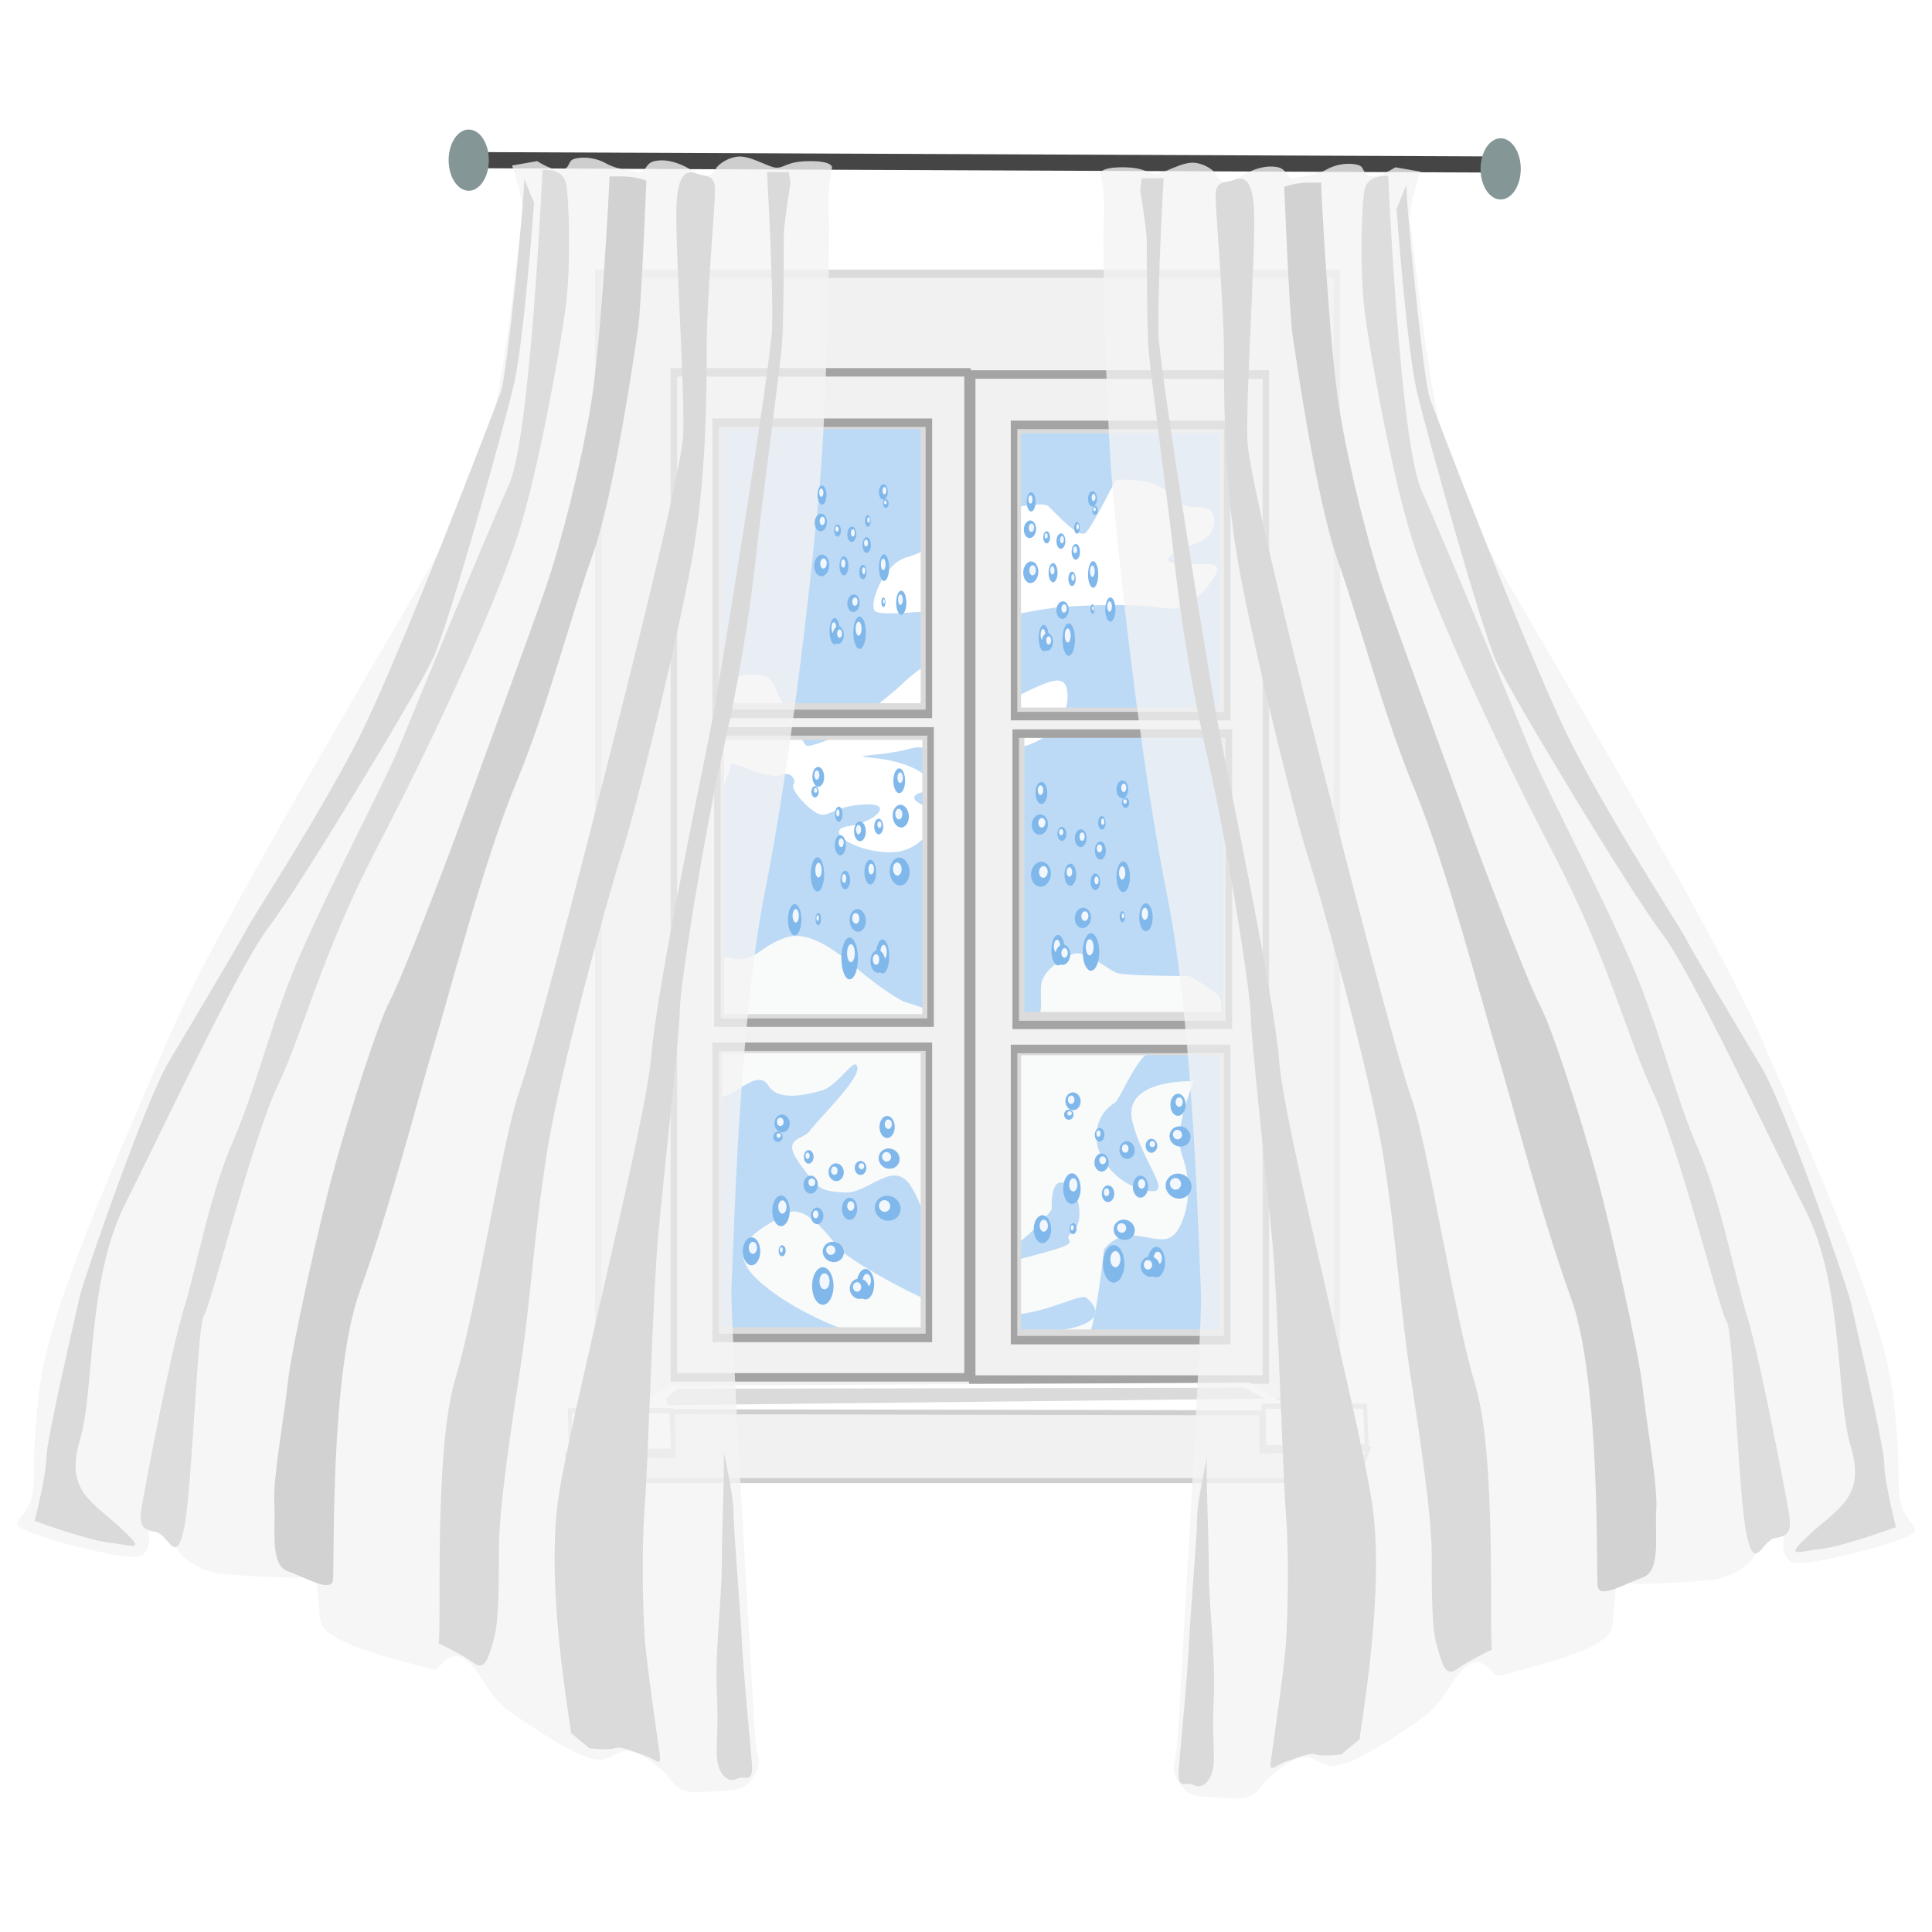
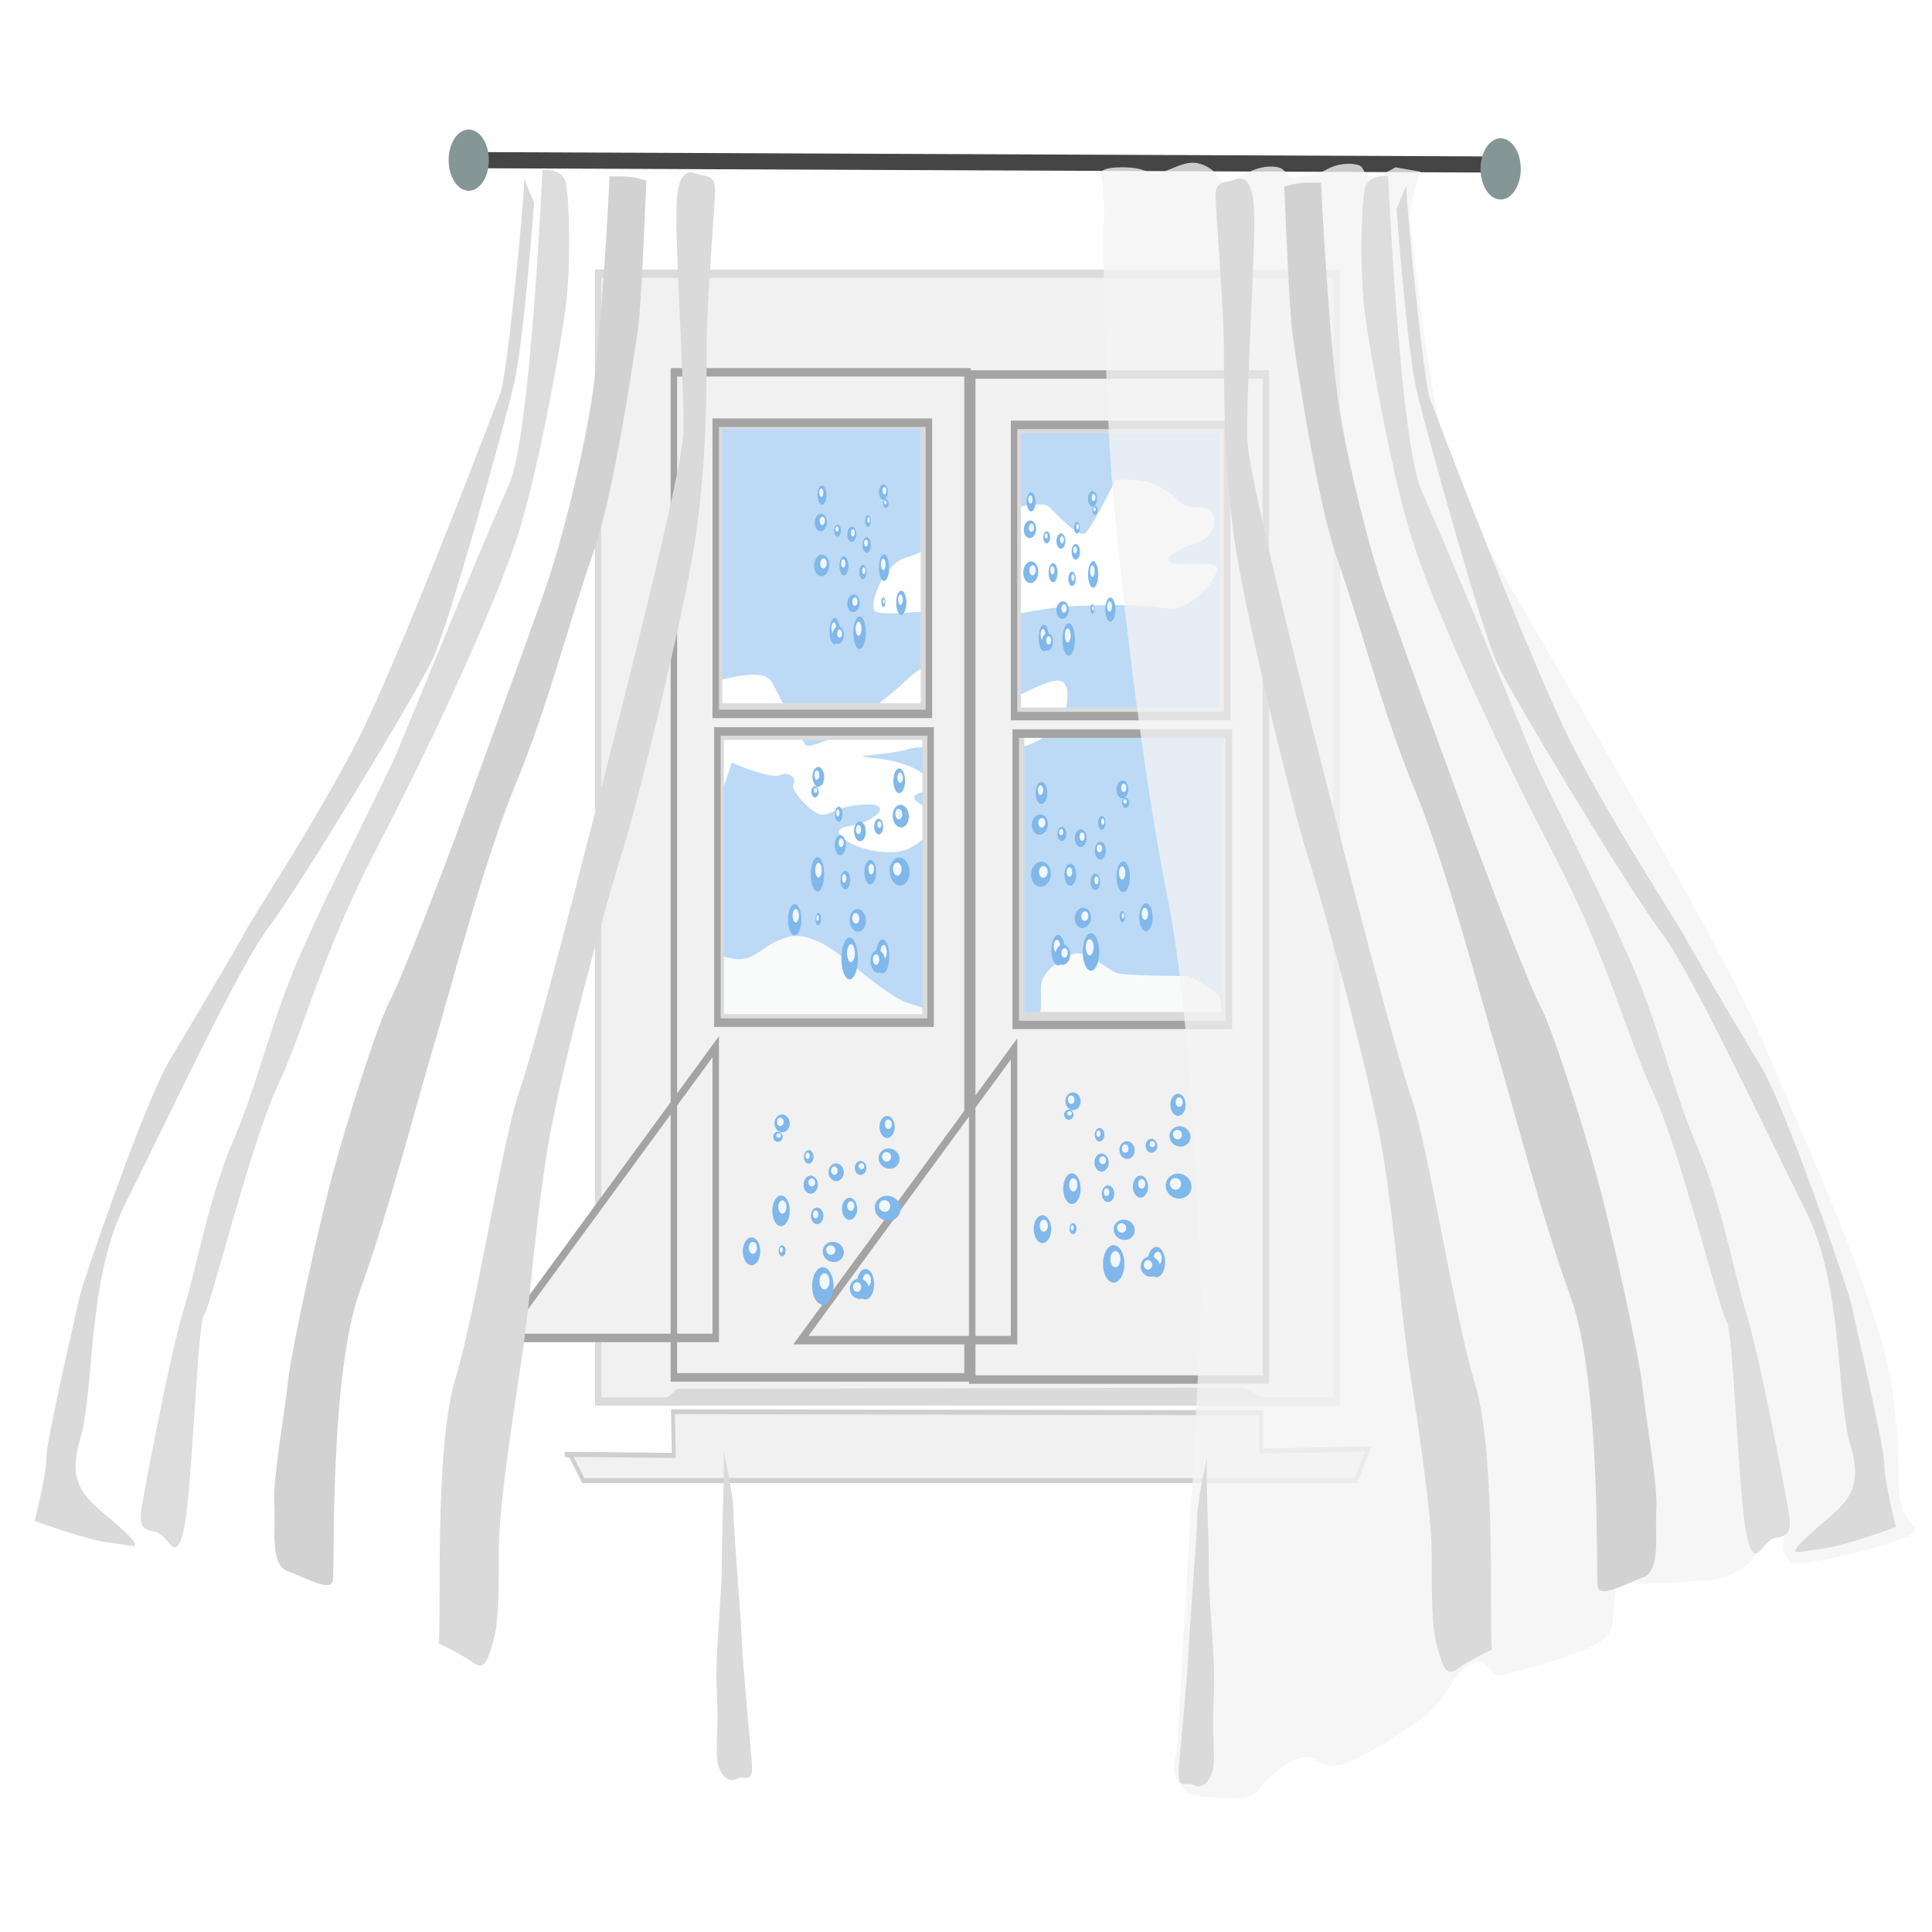
<svg xmlns="http://www.w3.org/2000/svg" xmlns:ns1="http://www.inkscape.org/namespaces/inkscape" xmlns:ns2="http://sodipodi.sourceforge.net/DTD/sodipodi-0.dtd" xmlns:xlink="http://www.w3.org/1999/xlink" width="140mm" height="140mm" viewBox="0 0 140 140" version="1.1" id="svg23102" ns1:version="0.92.2 5c3e80d, 2017-08-06" ns2:docname="windows-condensation.svg">
  <defs id="defs23096">
    <linearGradient id="linearGradient24426">
      <stop style="stop-color:#83e5f3;stop-opacity:0.516;" offset="0" id="stop24422" />
      <stop style="stop-color:#c3f6fd;stop-opacity:0.669;" offset="1" id="stop24424" />
    </linearGradient>
    <filter ns1:collect="always" style="color-interpolation-filters:sRGB" id="filter23694" x="-0.016" width="1.031" y="-0.013" height="1.027">
      <feGaussianBlur ns1:collect="always" stdDeviation="0.384" id="feGaussianBlur23696" />
    </filter>
    <filter ns1:collect="always" style="color-interpolation-filters:sRGB" id="filter23708" x="-0.039" width="1.078" y="-0.015" height="1.03">
      <feGaussianBlur ns1:collect="always" stdDeviation="0.381" id="feGaussianBlur23710" />
    </filter>
    <filter ns1:collect="always" style="color-interpolation-filters:sRGB" id="filter23785" x="-0.04" width="1.08" y="-0.13" height="1.259">
      <feGaussianBlur ns1:collect="always" stdDeviation="0.137" id="feGaussianBlur23787" />
    </filter>
    <filter ns1:collect="always" style="color-interpolation-filters:sRGB" id="filter23845" x="-0.011" width="1.022" y="-0.493" height="1.987">
      <feGaussianBlur ns1:collect="always" stdDeviation="0.22" id="feGaussianBlur23847" />
    </filter>
    <filter ns1:collect="always" style="color-interpolation-filters:sRGB" id="filter23954" x="-0.192" width="1.384" y="-0.342" height="1.683">
      <feGaussianBlur ns1:collect="always" stdDeviation="3.586" id="feGaussianBlur23956" />
    </filter>
    <filter ns1:collect="always" style="color-interpolation-filters:sRGB" id="filter24031" x="-0.101" width="1.202" y="-0.185" height="1.37">
      <feGaussianBlur ns1:collect="always" stdDeviation="1.758" id="feGaussianBlur24033" />
    </filter>
    <filter ns1:collect="always" style="color-interpolation-filters:sRGB" id="filter24163" x="-0.587" width="2.173" y="-0.083" height="1.166">
      <feGaussianBlur ns1:collect="always" stdDeviation="0.695" id="feGaussianBlur24165" />
    </filter>
    <filter ns1:collect="always" style="color-interpolation-filters:sRGB" id="filter24175" x="-0.122" width="1.244" y="-0.024" height="1.047">
      <feGaussianBlur ns1:collect="always" stdDeviation="0.957" id="feGaussianBlur24177" />
    </filter>
    <filter ns1:collect="always" style="color-interpolation-filters:sRGB" id="filter24195" x="-0.139" width="1.278" y="-0.034" height="1.067">
      <feGaussianBlur ns1:collect="always" stdDeviation="1.275" id="feGaussianBlur24197" />
    </filter>
    <filter ns1:collect="always" style="color-interpolation-filters:sRGB" id="filter24243" x="-0.119" width="1.239" y="-0.041" height="1.082">
      <feGaussianBlur ns1:collect="always" stdDeviation="1.476" id="feGaussianBlur24245" />
    </filter>
    <filter ns1:collect="always" style="color-interpolation-filters:sRGB" id="filter24255" x="-0.056" width="1.112" y="-0.023" height="1.046">
      <feGaussianBlur ns1:collect="always" stdDeviation="0.799" id="feGaussianBlur24257" />
    </filter>
    <filter ns1:collect="always" style="color-interpolation-filters:sRGB" id="filter24309" x="-0.067" width="1.134" y="-0.032" height="1.064">
      <feGaussianBlur ns1:collect="always" stdDeviation="1.111" id="feGaussianBlur24311" />
    </filter>
    <filter ns1:collect="always" style="color-interpolation-filters:sRGB" id="filter26985" x="-0.169" width="1.337" y="-0.133" height="1.266">
      <feGaussianBlur ns1:collect="always" stdDeviation="0.1" id="feGaussianBlur26987" />
    </filter>
  </defs>
  <ns2:namedview id="base" pagecolor="#ffffff" bordercolor="#666666" borderopacity="1.0" ns1:pageopacity="0.0" ns1:pageshadow="2" ns1:zoom="0.98994949" ns1:cx="287.74479" ns1:cy="260.6897" ns1:document-units="mm" ns1:current-layer="layer9" showgrid="false" ns1:snap-nodes="false" ns1:window-width="1920" ns1:window-height="992" ns1:window-x="0" ns1:window-y="0" ns1:window-maximized="0" />
  <g ns1:groupmode="layer" id="layer8" ns1:label="new" style="display:inline" transform="translate(0,20)" />
  <g ns1:groupmode="layer" id="layer9" ns1:label="new 1" style="display:inline" transform="translate(0,20)">
    <g id="g27118" transform="matrix(1.028,0,0,1.307,-2.545,-9.302)">
      <path ns1:connector-curvature="0" id="path23920" d="M 89.858,13.877 H 51.699 l -1.753,55.453 43.336,-0.429 z" style="display:inline;opacity:1;fill:#bcdaf5;fill-opacity:1;stroke:none;stroke-width:0.09;stroke-miterlimit:4;stroke-dasharray:none;stroke-dashoffset:0;stroke-opacity:1" />
      <g transform="matrix(0.884,0,0,0.907,-211.989,7.97)" id="g23960" style="display:inline">
        <path style="opacity:1;fill:#f9fafa;fill-opacity:1;stroke:none;stroke-width:0.1;stroke-miterlimit:4;stroke-dasharray:none;stroke-dashoffset:0;stroke-opacity:1;filter:url(#filter23954)" d="m 337.438,41.853 c 0,0 -5.008,0 -5.764,-0.189 -0.756,-0.189 -2.551,-1.512 -3.591,-1.134 -1.039,0.378 -2.362,1.039 -2.457,1.89 -0.095,0.85 0.189,1.701 -0.378,2.079 -0.567,0.378 -2.835,0.756 -3.874,0.567 -1.039,-0.189 -6.048,-1.512 -6.52,-1.606 -0.472,-0.094 -2.173,-0.945 -3.78,-1.984 -1.606,-1.039 -3.874,-2.457 -5.764,-1.984 -1.89,0.472 -2.268,1.228 -3.591,1.323 -1.323,0.094 -3.213,-0.85 -3.874,-0.283 -0.661,0.567 -2.268,3.685 -2.268,5.481 0,1.795 -1.228,3.591 0.945,3.496 2.173,-0.094 2.835,0 4.063,-0.378 1.228,-0.378 2.551,-1.512 3.307,-0.567 0.756,0.945 2.929,0.567 4.252,0.283 1.323,-0.283 2.646,-2.173 2.835,-1.417 0.189,0.756 -3.307,3.307 -3.78,3.874 -0.472,0.567 -2.362,0.378 -0.85,1.984 1.512,1.606 1.606,1.701 3.591,1.795 1.984,0.094 3.969,-2.173 5.386,-0.283 1.417,1.89 1.228,3.307 1.89,3.685 0.661,0.378 1.89,0.095 4.063,0.378 2.173,0.283 5.197,-2.74 5.197,-2.74 0,0 -0.189,-1.984 1.039,-1.606 1.228,0.378 1.606,2.457 0.567,3.024 -1.039,0.567 1.323,0.472 -2.268,1.228 -3.591,0.756 -7.56,1.512 -8.788,1.701 -1.228,0.189 -0.189,0.945 0.378,1.323 0.567,0.378 2.551,0.661 5.386,0.756 2.835,0.094 5.953,-1.323 6.426,-1.039 0.472,0.283 2.457,1.701 -3.118,2.079 -5.575,0.378 -15.875,-4.347 -16.631,-5.103 -0.756,-0.756 -2.74,-2.835 -4.252,-2.079 -1.512,0.756 -5.386,1.89 -1.984,4.158 3.402,2.268 8.599,3.496 10.111,3.685 1.512,0.189 14.647,0.472 15.592,0.283 0.945,-0.189 1.701,-5.953 1.701,-5.953 0,0 0.85,-1.039 2.646,-0.85 1.795,0.189 2.646,0.567 3.402,-0.567 0.756,-1.134 0.945,-2.74 0.189,-4.347 -0.756,-1.606 0.945,-4.536 0.945,-4.536 0,0 -5.764,-0.189 -4.914,2.457 0.85,2.646 3.307,4.441 1.323,4.252 -1.984,-0.189 -3.969,-1.606 -4.158,-3.024 -0.189,-1.417 0.85,-2.079 1.417,-2.362 0.567,-0.283 2.079,-3.591 3.402,-3.118 1.323,0.472 4.819,-0.756 4.819,-0.756 0,0 0.661,-2.268 0,-2.74 -0.661,-0.472 -2.268,-1.134 -2.268,-1.134 z" id="path23936" ns1:connector-curvature="0" />
        <path style="opacity:1;fill:#ffffff;fill-opacity:1;stroke:none;stroke-width:0.1;stroke-miterlimit:4;stroke-dasharray:none;stroke-dashoffset:0;stroke-opacity:1;filter:url(#filter24031)" d="m 299.735,23.805 c 0.756,-0.094 3.78,-0.85 4.441,0.094 0.661,0.945 2.457,3.78 2.74,3.874 0.283,0.094 2.362,-0.472 3.118,-0.945 0.756,-0.472 3.591,-2.173 4.252,-2.646 0.661,-0.472 1.795,-1.323 3.496,-1.89 1.701,-0.567 3.213,-2.929 1.984,-2.929 -1.228,0 -6.804,0.567 -7.371,0.189 -0.567,-0.378 0.661,-2.929 2.551,-3.307 1.89,-0.378 5.197,-2.173 5.859,-2.457 0.661,-0.283 4.819,-1.039 5.386,-0.661 0.567,0.378 2.457,2.079 3.024,1.606 0.567,-0.472 2.362,-3.213 2.362,-3.213 0,0 2.079,-0.094 3.118,0.283 1.039,0.378 1.323,0.567 2.079,1.134 0.756,0.567 2.457,-0.189 2.646,0.945 0.189,1.134 -1.323,1.512 -1.795,1.606 -0.472,0.094 -2.929,0.945 -1.323,1.134 1.606,0.189 3.78,-0.283 3.307,0.567 -0.472,0.85 -2.268,2.457 -4.158,2.173 -1.89,-0.283 -5.859,-0.189 -7.843,-0.094 -1.984,0.094 -5.67,0.756 -5.67,0.756 0,0 -0.567,0.756 -0.756,2.173 -0.189,1.417 -0.095,0.567 -0.567,1.984 -0.472,1.417 0.472,1.417 2.268,0.85 1.795,-0.567 4.063,-1.701 4.63,-1.039 0.567,0.661 0.283,3.118 -3.496,3.874 -3.78,0.756 -6.709,1.228 -6.709,1.228 0,0 0,-1.606 -2.173,-1.134 -2.173,0.472 -5.292,0.378 -2.835,0.567 2.457,0.189 4.158,0.85 4.536,1.512 0.378,0.661 -1.417,0.472 -1.323,0.945 0.095,0.472 2.74,0.661 1.417,1.89 -1.323,1.228 -2.457,1.606 -4.63,1.323 -2.173,-0.283 -3.874,-1.323 -1.984,-1.512 1.89,-0.189 3.78,-1.417 1.228,-1.323 -2.551,0.095 -2.835,0.85 -3.685,0.567 -0.85,-0.283 -2.268,-1.512 -1.984,-1.795 0.283,-0.283 -0.283,-0.85 -1.039,-0.567 -0.756,0.283 -3.874,-0.756 -3.874,-0.756 l -1.134,2.551 c 0,0 -1.228,-0.85 -1.323,-1.228 -0.095,-0.378 -0.567,-2.646 -0.567,-2.646 z" id="path23922" ns1:connector-curvature="0" />
      </g>
      <g transform="matrix(0.884,0,0,0.907,-211.989,7.97)" id="g24363" style="display:inline">
        <path style="opacity:1;fill:#ffffff;fill-opacity:1;stroke:none;stroke-width:0.1;stroke-miterlimit:4;stroke-dasharray:none;stroke-dashoffset:0;stroke-opacity:1" d="m 317.122,-0.574 -1.89,-2.268 h 8.882 l -2.079,2.646 z" id="path24350" ns1:connector-curvature="0" />
        <g id="g23879">
          <g id="g23755" style="display:inline">
            <path style="display:inline;opacity:1;fill:#f1f1f1;fill-opacity:1;stroke:#dbdbdb;stroke-width:1.911;stroke-miterlimit:4;stroke-dasharray:none;stroke-dashoffset:0;stroke-opacity:1;filter:url(#filter23694)" d="M 1095.5,-4.066 V 256.068 h 222.254 V -4.066 Z m 36.377,34.861 h 61.619 v 65.154 h -61.619 z m 89.902,1.01 h 61.619 v 65.154 h -61.619 z m 1.01,70.205 h 61.619 v 65.156 h -61.619 z m -90.408,0.506 H 1194 v 65.154 h -61.619 z m -0.504,72.225 h 61.619 v 65.156 h -61.619 z m 89.902,0.506 h 61.619 v 65.154 h -61.619 z" id="rect23672" ns1:connector-curvature="0" transform="scale(0.265)" />
-             <path style="opacity:1;fill:#f1f1f1;fill-opacity:1;stroke:#a4a4a4;stroke-width:1.953;stroke-miterlimit:4;stroke-dasharray:none;stroke-dashoffset:0;stroke-opacity:1;filter:url(#filter23708)" d="M 1118.277,18.672 V 250.504 h 88.352 V 18.672 Z m 12.588,11.617 h 64.145 v 67.176 h -64.145 z m 0.506,71.217 h 64.144 v 67.174 h -64.144 z m -0.506,72.73 h 64.145 v 67.176 h -64.145 z" transform="scale(0.265)" id="rect23698" ns1:connector-curvature="0" />
+             <path style="opacity:1;fill:#f1f1f1;fill-opacity:1;stroke:#a4a4a4;stroke-width:1.953;stroke-miterlimit:4;stroke-dasharray:none;stroke-dashoffset:0;stroke-opacity:1;filter:url(#filter23708)" d="M 1118.277,18.672 V 250.504 h 88.352 V 18.672 Z m 12.588,11.617 h 64.145 v 67.176 h -64.145 z m 0.506,71.217 h 64.144 v 67.174 h -64.144 z m -0.506,72.73 v 67.176 h -64.145 z" transform="scale(0.265)" id="rect23698" ns1:connector-curvature="0" />
            <use x="0" y="0" xlink:href="#rect23698" id="use23731" transform="translate(23.787,0.134)" width="100%" height="100%" />
          </g>
-           <path ns1:connector-curvature="0" id="path23761" d="m 290.097,67.65 -2.268,0.756 63.689,0.189 -2.457,-0.567 h -3.969 l -2.835,-1.323 -46.302,0.189 -1.89,0.945 z" style="display:inline;opacity:1;fill:#ffffff;fill-opacity:1;stroke:none;stroke-width:0.507;stroke-miterlimit:4;stroke-dasharray:none;stroke-dashoffset:0;stroke-opacity:1" />
-           <path ns1:connector-curvature="0" id="path23763" d="m 288.05,68.417 0.067,2.539 8.152,-0.067 -0.134,-2.472 z" style="opacity:1;fill:#ffffff;fill-opacity:1;stroke:#cfcfcf;stroke-width:0.307;stroke-miterlimit:4;stroke-dasharray:none;stroke-dashoffset:0;stroke-opacity:1;filter:url(#filter23785)" />
          <path ns1:connector-curvature="0" id="path23815" d="m 288.117,71.156 1.002,1.537 h 61.606 l 1.002,-1.938 -8.553,0.134 v -2.339 l -46.906,-0.067 0.067,2.673 -8.686,-0.067 z" style="opacity:1;fill:#f1f1f1;fill-opacity:1;stroke:#cfcfcf;stroke-width:0.307;stroke-miterlimit:4;stroke-dasharray:none;stroke-dashoffset:0;stroke-opacity:1" />
          <use height="100%" width="100%" transform="translate(55.325,-0.267)" id="use23817" xlink:href="#path23763" y="0" x="0" />
          <path ns1:connector-curvature="0" id="path23819" d="m 295.734,67.682 0.869,-0.601 45.169,-0.067 1.737,0.668 -47.641,0.401 z" style="opacity:1;fill:#dadada;fill-opacity:1;stroke:none;stroke-width:0.307;stroke-miterlimit:4;stroke-dasharray:none;stroke-dashoffset:0;stroke-opacity:1;filter:url(#filter23845)" />
        </g>
      </g>
      <path ns1:connector-curvature="0" id="path24365" d="M 35.989,0.694 108.257,0.937" style="display:inline;opacity:1;fill:none;fill-opacity:1;stroke:#454545;stroke-width:0.895;stroke-miterlimit:4;stroke-dasharray:none;stroke-dashoffset:0;stroke-opacity:1" />
      <ellipse ry="1.697" rx="1.417" cy="0.694" cx="35.517" id="path24367" style="display:inline;opacity:1;fill:#849696;fill-opacity:1;stroke:none;stroke-width:0.895;stroke-miterlimit:4;stroke-dasharray:none;stroke-dashoffset:0;stroke-opacity:1" />
      <use height="100%" width="100%" transform="translate(72.74,0.485)" id="use24369" xlink:href="#path24367" y="0" x="0" style="display:inline" />
-       <path ns1:connector-curvature="0" id="path24115" d="m 61.124,1.112 c 0,0 0.118,-0.364 -1.535,-0.364 -1.653,0 -1.771,0.364 -2.362,0.364 -0.59,0 -1.889,-0.727 -2.834,-0.606 -0.945,0.121 -1.417,0.606 -1.417,0.606 0,0 -0.354,0.848 -1.535,0.242 C 50.261,0.748 49.316,0.627 48.607,0.748 47.899,0.869 48.017,1.475 47.427,1.354 46.836,1.233 46.01,1.233 45.183,0.869 44.356,0.505 43.412,0.505 42.939,0.627 42.467,0.748 42.703,1.112 42.113,1.233 41.522,1.354 40.341,0.748 40.341,0.748 l -1.771,0.242 c 0,0 0.945,2.061 0.709,2.909 -0.236,0.848 -1.417,11.878 -3.661,15.394 -2.244,3.515 -17.358,22.908 -21.255,30.06 -3.897,7.151 -8.384,14.909 -9.093,19.393 -0.709,4.485 -0.118,5.333 -0.709,6.424 -0.59,1.091 -1.771,1.091 0.354,1.697 2.126,0.606 5.078,1.091 6.14,1.212 1.063,0.121 1.653,0.121 1.889,-0.606 0.236,-0.727 -0.354,-1.091 0.472,-0.848 0.827,0.242 1.063,-0.727 1.299,0.485 0.236,1.212 2.126,1.818 3.188,1.939 1.063,0.121 4.369,0.242 5.432,0.242 1.063,0 1.299,-1.091 1.535,0.727 0.236,1.818 -0.118,2.061 1.771,2.788 1.889,0.727 5.904,1.455 6.377,1.576 0.472,0.121 1.063,-1.333 2.362,-0.485 1.299,0.848 1.181,1.818 3.424,3.03 2.244,1.212 5.078,2.667 6.259,2.424 1.181,-0.242 1.299,-0.97 3.306,0.121 2.007,1.091 1.299,1.818 3.661,1.697 2.362,-0.121 2.834,0 3.543,-0.848 0.709,-0.848 0.236,-0.848 0.118,-2.424 -0.118,-1.576 -1.771,-23.272 -1.653,-24.727 0.118,-1.455 0.472,-14.545 2.362,-21.939 1.889,-7.394 3.424,-18.424 3.897,-22.908 0.472,-4.485 0.708,-13.575 0.59,-14.787 -0.118,-1.212 0.236,-2.424 0.236,-2.424 z" style="display:inline;opacity:1;fill:#f3f3f3;fill-opacity:0.785;stroke:none;stroke-width:0.09;stroke-miterlimit:4;stroke-dasharray:none;stroke-dashoffset:0;stroke-opacity:1" />
      <path transform="matrix(0.884,0,0,0.907,-0.945,-2.29)" ns1:connector-curvature="0" id="path24117" d="m 47.124,3.884 c 0,0 -0.935,16.303 -2.673,19.243 -1.737,2.94 -7.751,14.165 -8.82,16.17 -1.069,2.005 -6.682,10.156 -8.686,14.165 -2.005,4.009 -2.673,6.548 -4.544,9.889 -1.871,3.341 -2.806,7.484 -3.875,10.156 -1.069,2.673 -3.074,10.824 -3.341,12.027 -0.267,1.203 0,1.47 1.069,1.604 1.069,0.134 1.604,2.138 2.272,-0.134 0.668,-2.272 1.069,-12.562 1.604,-13.096 0.535,-0.535 3.742,-10.557 5.88,-14.032 2.138,-3.475 3.475,-8.018 8.018,-14.7 4.544,-6.682 9.755,-15.368 11.359,-19.511 1.604,-4.143 3.207,-11.092 3.608,-13.497 0.401,-2.405 0.267,-6.548 0,-7.484 C 48.728,3.751 47.124,3.884 47.124,3.884 Z" style="opacity:1;fill:#dddddd;fill-opacity:1;stroke:none;stroke-width:0.1;stroke-miterlimit:4;stroke-dasharray:none;stroke-dashoffset:0;stroke-opacity:1;filter:url(#filter24255)" />
      <path transform="matrix(0.884,0,0,0.907,-0.945,-2.29)" ns1:connector-curvature="0" id="path24119" d="m 52.47,4.285 c 0,0.535 -0.668,10.156 -1.47,13.898 -0.802,3.742 -2.405,8.553 -3.608,11.225 -1.203,2.673 -5.613,11.893 -6.815,14.433 -1.203,2.539 -4.677,9.488 -5.613,10.824 -0.935,1.336 -3.207,6.815 -4.41,10.156 -1.203,3.341 -3.474,11.225 -3.742,13.23 -0.267,2.005 -1.203,5.88 -1.069,7.35 0.134,1.47 -0.401,3.742 1.069,4.143 1.47,0.401 3.475,1.336 3.608,0.535 0.134,-0.802 -0.267,-12.562 2.138,-17.64 2.405,-5.078 4.811,-12.294 5.88,-14.967 1.069,-2.673 4.009,-11.359 6.548,-16.036 2.539,-4.677 4.41,-10.29 6.147,-14.032 1.737,-3.742 3.341,-12.428 3.608,-13.764 0.267,-1.336 0.668,-9.087 0.668,-9.087 0,0 0.134,0 -0.535,-0.134 C 54.207,4.285 53.539,4.285 53.539,4.285 Z" style="opacity:1;fill:#d2d2d2;fill-opacity:1;stroke:none;stroke-width:0.1;stroke-miterlimit:4;stroke-dasharray:none;stroke-dashoffset:0;stroke-opacity:1;filter:url(#filter24243)" />
      <path transform="matrix(0.884,0,0,0.907,-0.945,-2.29)" ns1:connector-curvature="0" id="path24121" d="M 38.839,93.954 C 39.106,93.152 38.438,82.194 40.175,77.784 41.913,73.374 43.917,63.218 45.253,60.278 46.59,57.338 50.332,46.113 50.732,44.91 51.133,43.707 58.216,22.86 58.35,20.054 58.483,17.248 57.681,8.428 57.815,6.022 c 0.134,-2.405 1.203,-2.005 1.737,-1.871 0.535,0.134 1.336,0 1.336,0.935 0,0.935 -0.668,6.815 -0.668,9.488 0,2.673 0,7.35 -0.935,12.027 -0.935,4.677 -4.677,16.303 -5.746,18.843 -1.069,2.539 -4.944,13.23 -6.014,18.308 -1.069,5.078 -1.336,9.221 -2.138,13.23 -0.802,4.009 -1.737,8.82 -1.737,11.225 0,2.405 0,4.41 -0.401,5.479 -0.401,1.069 -0.668,2.005 -1.604,1.47 -0.935,-0.535 -2.806,-1.203 -2.806,-1.203 z" style="opacity:1;fill:#dadada;fill-opacity:1;stroke:none;stroke-width:0.1;stroke-miterlimit:4;stroke-dasharray:none;stroke-dashoffset:0;stroke-opacity:1;filter:url(#filter24195)" />
-       <path transform="matrix(0.884,0,0,0.907,-0.945,-2.29)" ns1:connector-curvature="0" id="path24123" d="m 49.396,99.433 c 0,-0.535 -2.138,-9.087 -0.935,-14.7 1.203,-5.613 6.949,-22.718 7.35,-26.727 0.401,-4.009 4.009,-17.105 4.811,-20.312 0.802,-3.207 4.677,-21.782 4.811,-24.054 0.134,-2.272 -0.401,-9.622 -0.401,-9.622 h 1.737 l 0.134,0.668 c 0,0 -0.535,2.539 -0.535,3.207 0,0.668 0,5.078 -0.134,6.548 -0.134,1.47 -1.737,10.557 -2.005,12.562 -0.267,2.005 -1.069,6.949 -2.673,12.294 -1.604,5.345 -3.475,14.566 -3.475,15.903 0,1.336 -1.336,10.557 -1.737,13.898 -0.401,3.341 -0.802,13.898 -1.069,16.571 -0.267,2.673 -0.134,6.281 0,7.884 0.134,1.604 1.069,6.414 1.203,7.216 0.134,0.802 -0.267,0.267 -1.336,0 -1.069,-0.267 -1.737,-0.535 -2.272,-0.401 -0.535,0.134 -2.005,0 -2.005,0 z" style="opacity:1;fill:#dadada;fill-opacity:1;stroke:none;stroke-width:0.1;stroke-miterlimit:4;stroke-dasharray:none;stroke-dashoffset:0;stroke-opacity:1;filter:url(#filter24175)" />
      <path transform="matrix(0.884,0,0,0.907,-0.945,-2.29)" ns1:connector-curvature="0" id="path24125" d="m 61.557,82.194 c 0.134,0.668 -0.134,4.811 -0.134,6.949 0,2.138 -0.535,5.212 -0.401,7.617 0.134,2.405 0,2.405 0,3.875 0,1.47 1.069,1.871 1.604,1.604 0.535,-0.267 1.336,0.401 1.203,-0.935 -0.134,-1.336 -0.668,-5.345 -0.802,-7.484 -0.134,-2.138 -0.668,-6.815 -0.668,-7.884 0,-1.069 -0.802,-3.742 -0.802,-3.742 z" style="opacity:1;fill:#dadada;fill-opacity:1;stroke:none;stroke-width:0.1;stroke-miterlimit:4;stroke-dasharray:none;stroke-dashoffset:0;stroke-opacity:1;filter:url(#filter24163)" />
      <path transform="matrix(0.884,0,0,0.907,-0.945,-2.29)" ns1:connector-curvature="0" id="path24259" d="m 45.654,4.419 c 0.134,0.535 -1.336,12.027 -1.871,13.096 -0.535,1.069 -8.152,16.437 -11.493,21.382 -3.341,4.944 -8.285,10.691 -8.82,11.493 -0.535,0.802 -4.276,5.613 -6.147,8.018 -1.871,2.405 -6.815,13.363 -7.083,14.299 -0.267,0.935 -2.673,8.82 -2.673,9.889 0,1.069 -0.935,3.875 -0.935,3.875 0,0 4.276,1.203 6.014,1.336 1.737,0.134 3.074,0.668 0.802,-0.935 -2.272,-1.604 -4.41,-2.272 -3.207,-5.345 1.203,-3.074 0.535,-9.755 3.608,-14.433 C 16.923,62.416 22.936,52.527 25.342,50.122 27.747,47.716 37.235,35.689 38.438,33.685 39.641,31.68 44.051,19.653 44.852,16.98 45.654,14.308 46.456,5.889 46.456,5.889 Z" style="opacity:1;fill:#dadada;fill-opacity:1;stroke:none;stroke-width:0.1;stroke-miterlimit:4;stroke-dasharray:none;stroke-dashoffset:0;stroke-opacity:1;filter:url(#filter24309)" />
      <path style="display:inline;opacity:1;fill:#f3f3f3;fill-opacity:0.767;stroke:none;stroke-width:0.09;stroke-miterlimit:4;stroke-dasharray:none;stroke-dashoffset:0;stroke-opacity:1" d="m 80.049,1.454 c 0,0 -0.118,-0.364 1.535,-0.364 1.653,0 1.771,0.364 2.362,0.364 0.59,0 1.889,-0.727 2.834,-0.606 0.945,0.121 1.417,0.606 1.417,0.606 0,0 0.354,0.848 1.535,0.242 1.181,-0.606 2.126,-0.727 2.834,-0.606 0.709,0.121 0.59,0.727 1.181,0.606 0.59,-0.121 1.417,-0.121 2.244,-0.485 0.827,-0.364 1.771,-0.364 2.244,-0.242 0.472,0.121 0.236,0.485 0.827,0.606 0.59,0.121 1.771,-0.485 1.771,-0.485 l 1.771,0.242 c 0,0 -0.945,2.061 -0.709,2.909 0.236,0.848 1.417,11.878 3.661,15.394 2.244,3.515 17.358,22.908 21.255,30.06 3.897,7.151 8.384,14.909 9.093,19.393 0.709,4.485 0.118,5.333 0.709,6.424 0.59,1.091 1.771,1.091 -0.354,1.697 -2.126,0.606 -5.078,1.091 -6.14,1.212 -1.063,0.121 -1.653,0.121 -1.889,-0.606 -0.236,-0.727 0.354,-1.091 -0.472,-0.848 -0.827,0.242 -1.063,-0.727 -1.299,0.485 -0.236,1.212 -2.126,1.818 -3.188,1.939 -1.063,0.121 -4.369,0.242 -5.432,0.242 -1.063,0 -1.299,-1.091 -1.535,0.727 -0.236,1.818 0.118,2.061 -1.771,2.788 -1.889,0.727 -5.904,1.455 -6.377,1.576 -0.472,0.121 -1.063,-1.333 -2.362,-0.485 -1.299,0.848 -1.181,1.818 -3.424,3.03 -2.244,1.212 -5.078,2.667 -6.259,2.424 -1.181,-0.242 -1.299,-0.97 -3.306,0.121 -2.007,1.091 -1.299,1.818 -3.661,1.697 -2.362,-0.121 -2.834,0 -3.543,-0.848 C 84.891,89.816 85.363,89.816 85.481,88.24 85.599,86.664 87.252,64.968 87.134,63.513 87.016,62.059 86.662,48.968 84.773,41.574 82.883,34.181 81.348,23.151 80.876,18.666 80.403,14.181 80.167,5.091 80.285,3.879 80.403,2.666 80.049,1.454 80.049,1.454 Z" id="path24462" ns1:connector-curvature="0" />
      <path transform="matrix(-0.884,0,0,0.907,469.611,114.061)" style="opacity:1;fill:#dddddd;fill-opacity:1;stroke:none;stroke-width:0.1;stroke-miterlimit:4;stroke-dasharray:none;stroke-dashoffset:0;stroke-opacity:1;filter:url(#filter24255)" d="m 417.742,-124.017 c 0,0 -0.935,16.303 -2.673,19.243 -1.737,2.94 -7.751,14.165 -8.82,16.17 -1.069,2.005 -6.682,10.156 -8.686,14.165 -2.005,4.009 -2.673,6.548 -4.544,9.889 -1.871,3.341 -2.806,7.484 -3.875,10.156 -1.069,2.673 -3.074,10.824 -3.341,12.027 -0.267,1.203 0,1.47 1.069,1.604 1.069,0.134 1.604,2.138 2.272,-0.134 0.668,-2.272 1.069,-12.562 1.604,-13.096 0.535,-0.535 3.742,-10.557 5.88,-14.032 2.138,-3.475 3.475,-8.018 8.018,-14.7 4.544,-6.682 9.755,-15.368 11.359,-19.511 1.604,-4.143 3.207,-11.092 3.608,-13.497 0.401,-2.405 0.267,-6.548 0,-7.484 -0.267,-0.935 -1.871,-0.802 -1.871,-0.802 z" id="path24464" ns1:connector-curvature="0" />
      <path transform="matrix(-0.884,0,0,0.907,469.611,114.061)" style="opacity:1;fill:#d2d2d2;fill-opacity:1;stroke:none;stroke-width:0.1;stroke-miterlimit:4;stroke-dasharray:none;stroke-dashoffset:0;stroke-opacity:1;filter:url(#filter24243)" d="m 423.088,-123.616 c 0,0.535 -0.668,10.156 -1.47,13.898 -0.802,3.742 -2.405,8.553 -3.608,11.225 -1.203,2.673 -5.613,11.893 -6.815,14.433 -1.203,2.539 -4.677,9.488 -5.613,10.824 -0.935,1.336 -3.207,6.815 -4.41,10.156 -1.203,3.341 -3.474,11.225 -3.742,13.23 -0.267,2.005 -1.203,5.88 -1.069,7.35 0.134,1.47 -0.401,3.742 1.069,4.143 1.47,0.401 3.475,1.336 3.608,0.535 0.134,-0.802 -0.267,-12.562 2.138,-17.64 2.405,-5.078 4.811,-12.294 5.88,-14.967 1.069,-2.673 4.009,-11.359 6.548,-16.036 2.539,-4.677 4.41,-10.29 6.147,-14.032 1.737,-3.742 3.341,-12.428 3.608,-13.764 0.267,-1.336 0.668,-9.087 0.668,-9.087 0,0 0.134,0 -0.535,-0.134 -0.668,-0.134 -1.336,-0.134 -1.336,-0.134 z" id="path24466" ns1:connector-curvature="0" />
      <path transform="matrix(-0.884,0,0,0.907,469.611,114.061)" style="opacity:1;fill:#dadada;fill-opacity:1;stroke:none;stroke-width:0.1;stroke-miterlimit:4;stroke-dasharray:none;stroke-dashoffset:0;stroke-opacity:1;filter:url(#filter24195)" d="m 409.457,-33.947 c 0.267,-0.802 -0.401,-11.76 1.336,-16.17 1.737,-4.41 3.742,-14.566 5.078,-17.506 1.336,-2.94 5.078,-14.165 5.479,-15.368 0.401,-1.203 7.484,-22.05 7.617,-24.856 0.134,-2.806 -0.668,-11.626 -0.535,-14.032 0.134,-2.405 1.203,-2.005 1.737,-1.871 0.535,0.134 1.336,0 1.336,0.935 0,0.935 -0.668,6.815 -0.668,9.488 0,2.673 0,7.35 -0.935,12.027 -0.935,4.677 -4.677,16.303 -5.746,18.843 -1.069,2.539 -4.944,13.23 -6.014,18.308 -1.069,5.078 -1.336,9.221 -2.138,13.23 -0.802,4.009 -1.737,8.82 -1.737,11.225 0,2.405 0,4.41 -0.401,5.479 -0.401,1.069 -0.668,2.005 -1.604,1.47 -0.935,-0.535 -2.806,-1.203 -2.806,-1.203 z" id="path24468" ns1:connector-curvature="0" />
-       <path transform="matrix(-0.884,0,0,0.907,469.611,114.061)" style="opacity:1;fill:#dadada;fill-opacity:1;stroke:none;stroke-width:0.1;stroke-miterlimit:4;stroke-dasharray:none;stroke-dashoffset:0;stroke-opacity:1;filter:url(#filter24175)" d="m 420.014,-28.468 c 0,-0.535 -2.138,-9.087 -0.935,-14.7 1.203,-5.613 6.949,-22.718 7.35,-26.727 0.401,-4.009 4.009,-17.105 4.811,-20.312 0.802,-3.207 4.677,-21.782 4.811,-24.054 0.134,-2.272 -0.401,-9.622 -0.401,-9.622 h 1.737 l 0.134,0.668 c 0,0 -0.535,2.539 -0.535,3.207 0,0.668 0,5.078 -0.134,6.548 -0.134,1.47 -1.737,10.557 -2.005,12.562 -0.267,2.005 -1.069,6.949 -2.673,12.294 -1.604,5.345 -3.475,14.566 -3.475,15.903 0,1.336 -1.336,10.557 -1.737,13.898 -0.401,3.341 -0.802,13.898 -1.069,16.571 -0.267,2.673 -0.134,6.281 0,7.884 0.134,1.604 1.069,6.414 1.203,7.216 0.134,0.802 -0.267,0.267 -1.336,0 -1.069,-0.267 -1.737,-0.535 -2.272,-0.401 -0.535,0.134 -2.005,0 -2.005,0 z" id="path24470" ns1:connector-curvature="0" />
      <path transform="matrix(-0.884,0,0,0.907,469.611,114.061)" style="opacity:1;fill:#dadada;fill-opacity:1;stroke:none;stroke-width:0.1;stroke-miterlimit:4;stroke-dasharray:none;stroke-dashoffset:0;stroke-opacity:1;filter:url(#filter24163)" d="m 432.175,-45.707 c 0.134,0.668 -0.134,4.811 -0.134,6.949 0,2.138 -0.535,5.212 -0.401,7.617 0.134,2.405 0,2.405 0,3.875 0,1.47 1.069,1.871 1.604,1.604 0.535,-0.267 1.336,0.401 1.203,-0.935 -0.134,-1.336 -0.668,-5.345 -0.802,-7.484 -0.134,-2.138 -0.668,-6.815 -0.668,-7.884 0,-1.069 -0.802,-3.742 -0.802,-3.742 z" id="path24472" ns1:connector-curvature="0" />
      <path transform="matrix(-0.884,0,0,0.907,469.611,114.061)" style="opacity:1;fill:#dadada;fill-opacity:1;stroke:none;stroke-width:0.1;stroke-miterlimit:4;stroke-dasharray:none;stroke-dashoffset:0;stroke-opacity:1;filter:url(#filter24309)" d="m 416.272,-123.483 c 0.134,0.535 -1.336,12.027 -1.871,13.096 -0.535,1.069 -8.152,16.437 -11.493,21.382 -3.341,4.944 -8.285,10.691 -8.82,11.493 -0.535,0.802 -4.276,5.613 -6.147,8.018 -1.871,2.405 -6.815,13.363 -7.083,14.299 -0.267,0.935 -2.673,8.82 -2.673,9.889 0,1.069 -0.935,3.875 -0.935,3.875 0,0 4.276,1.203 6.014,1.336 1.737,0.134 3.074,0.668 0.802,-0.935 -2.272,-1.604 -4.41,-2.272 -3.207,-5.345 1.203,-3.074 0.535,-9.755 3.608,-14.433 3.074,-4.677 9.087,-14.566 11.493,-16.972 2.405,-2.405 11.893,-14.433 13.096,-16.437 1.203,-2.005 5.613,-14.032 6.414,-16.704 0.802,-2.673 1.604,-11.092 1.604,-11.092 z" id="path24474" ns1:connector-curvature="0" />
      <g id="g27047">
        <g id="g26991" transform="matrix(0.5,0,0,0.5,23.86,21.541)">
          <ellipse ry="2.079" rx="1.512" cy="83.147" cx="73.233" id="path26933" style="opacity:1;fill:#80b8eb;fill-opacity:1;stroke:none;stroke-width:1.138;stroke-miterlimit:4;stroke-dasharray:none;stroke-dashoffset:0;stroke-opacity:1" />
          <ellipse ry="0.898" rx="0.709" cy="82.628" cx="73.469" id="path26935" style="opacity:1;fill:#f1f7fd;fill-opacity:1;stroke:none;stroke-width:1.263;stroke-miterlimit:4;stroke-dasharray:none;stroke-dashoffset:0;stroke-opacity:1;filter:url(#filter26985)" />
        </g>
        <use x="0" y="0" xlink:href="#g26991" id="use26993" transform="matrix(0.813,0,0,0.818,8.363,7.318)" width="100%" height="100%" />
        <use x="0" y="0" xlink:href="#use26993" id="use26995" transform="matrix(1,0,0,0.909,-2.079,7.61)" width="100%" height="100%" />
        <use x="0" y="0" xlink:href="#use26995" id="use26997" transform="matrix(1,0,0,1.091,8.032,-3.745)" width="100%" height="100%" />
        <use x="0" y="0" xlink:href="#use26997" id="use26999" transform="matrix(0.875,0,0,0.727,6.815,13.021)" width="100%" height="100%" />
        <use x="0" y="0" xlink:href="#use26999" id="use27001" transform="translate(2.646,-4.536)" width="100%" height="100%" />
        <use x="0" y="0" xlink:href="#use27001" id="use27003" transform="matrix(0.938,0,0,0.818,-1.358,13.082)" width="100%" height="100%" />
        <use x="0" y="0" xlink:href="#use27003" id="use27005" transform="matrix(0.813,0,0,0.773,14.664,12.124)" width="100%" height="100%" />
        <use x="0" y="0" xlink:href="#use27005" id="use27007" transform="matrix(0.813,0,0,0.727,5.983,13.717)" width="100%" height="100%" />
        <use x="0" y="0" xlink:href="#g26991" id="use27009" transform="matrix(0.062,-0.913,0.876,0.064,6.013,109.979)" width="100%" height="100%" />
        <use x="0" y="0" xlink:href="#use26993" id="use27011" transform="matrix(0.062,-0.913,0.876,0.064,6.013,109.979)" width="100%" height="100%" />
        <use x="0" y="0" xlink:href="#use26995" id="use27013" transform="matrix(0.062,-0.913,0.876,0.064,6.013,109.979)" width="100%" height="100%" />
        <use x="0" y="0" xlink:href="#use26997" id="use27015" transform="matrix(0.062,-0.913,0.876,0.064,6.013,109.979)" width="100%" height="100%" />
        <use x="0" y="0" xlink:href="#use26999" id="use27017" transform="matrix(0.062,-0.913,0.876,0.064,6.013,109.979)" width="100%" height="100%" />
        <use x="0" y="0" xlink:href="#use27001" id="use27019" transform="matrix(0.062,-0.913,0.876,0.064,6.013,109.979)" width="100%" height="100%" />
        <use x="0" y="0" xlink:href="#use27003" id="use27021" transform="matrix(0.062,-0.913,0.876,0.064,6.013,109.979)" width="100%" height="100%" />
        <use x="0" y="0" xlink:href="#use27005" id="use27023" transform="matrix(0.062,-0.913,0.876,0.064,6.013,109.979)" width="100%" height="100%" />
        <use x="0" y="0" xlink:href="#use27007" id="use27025" transform="matrix(0.062,-0.913,0.876,0.064,6.013,109.979)" width="100%" height="100%" />
      </g>
      <use height="100%" width="100%" transform="translate(20.505,-1.228)" id="use27049" xlink:href="#g27047" y="0" x="0" />
      <use height="100%" width="100%" transform="matrix(-0.771,0,0,1,141.816,-17.292)" id="use27051" xlink:href="#use27049" y="0" x="0" />
      <use height="100%" width="100%" transform="matrix(-1,0,0,1.117,141.747,-4.86)" id="use27053" xlink:href="#use27051" y="0" x="0" />
      <use height="100%" width="100%" transform="matrix(-0.758,0,0,0.775,110.343,-7.942)" id="use27055" xlink:href="#use27053" y="0" x="0" />
      <use height="100%" width="100%" transform="translate(14.741,0.378)" id="use27057" xlink:href="#use27055" y="0" x="0" />
    </g>
  </g>
  <g ns1:groupmode="layer" id="layer10" ns1:label="new 2" transform="translate(0,20)" />
</svg>